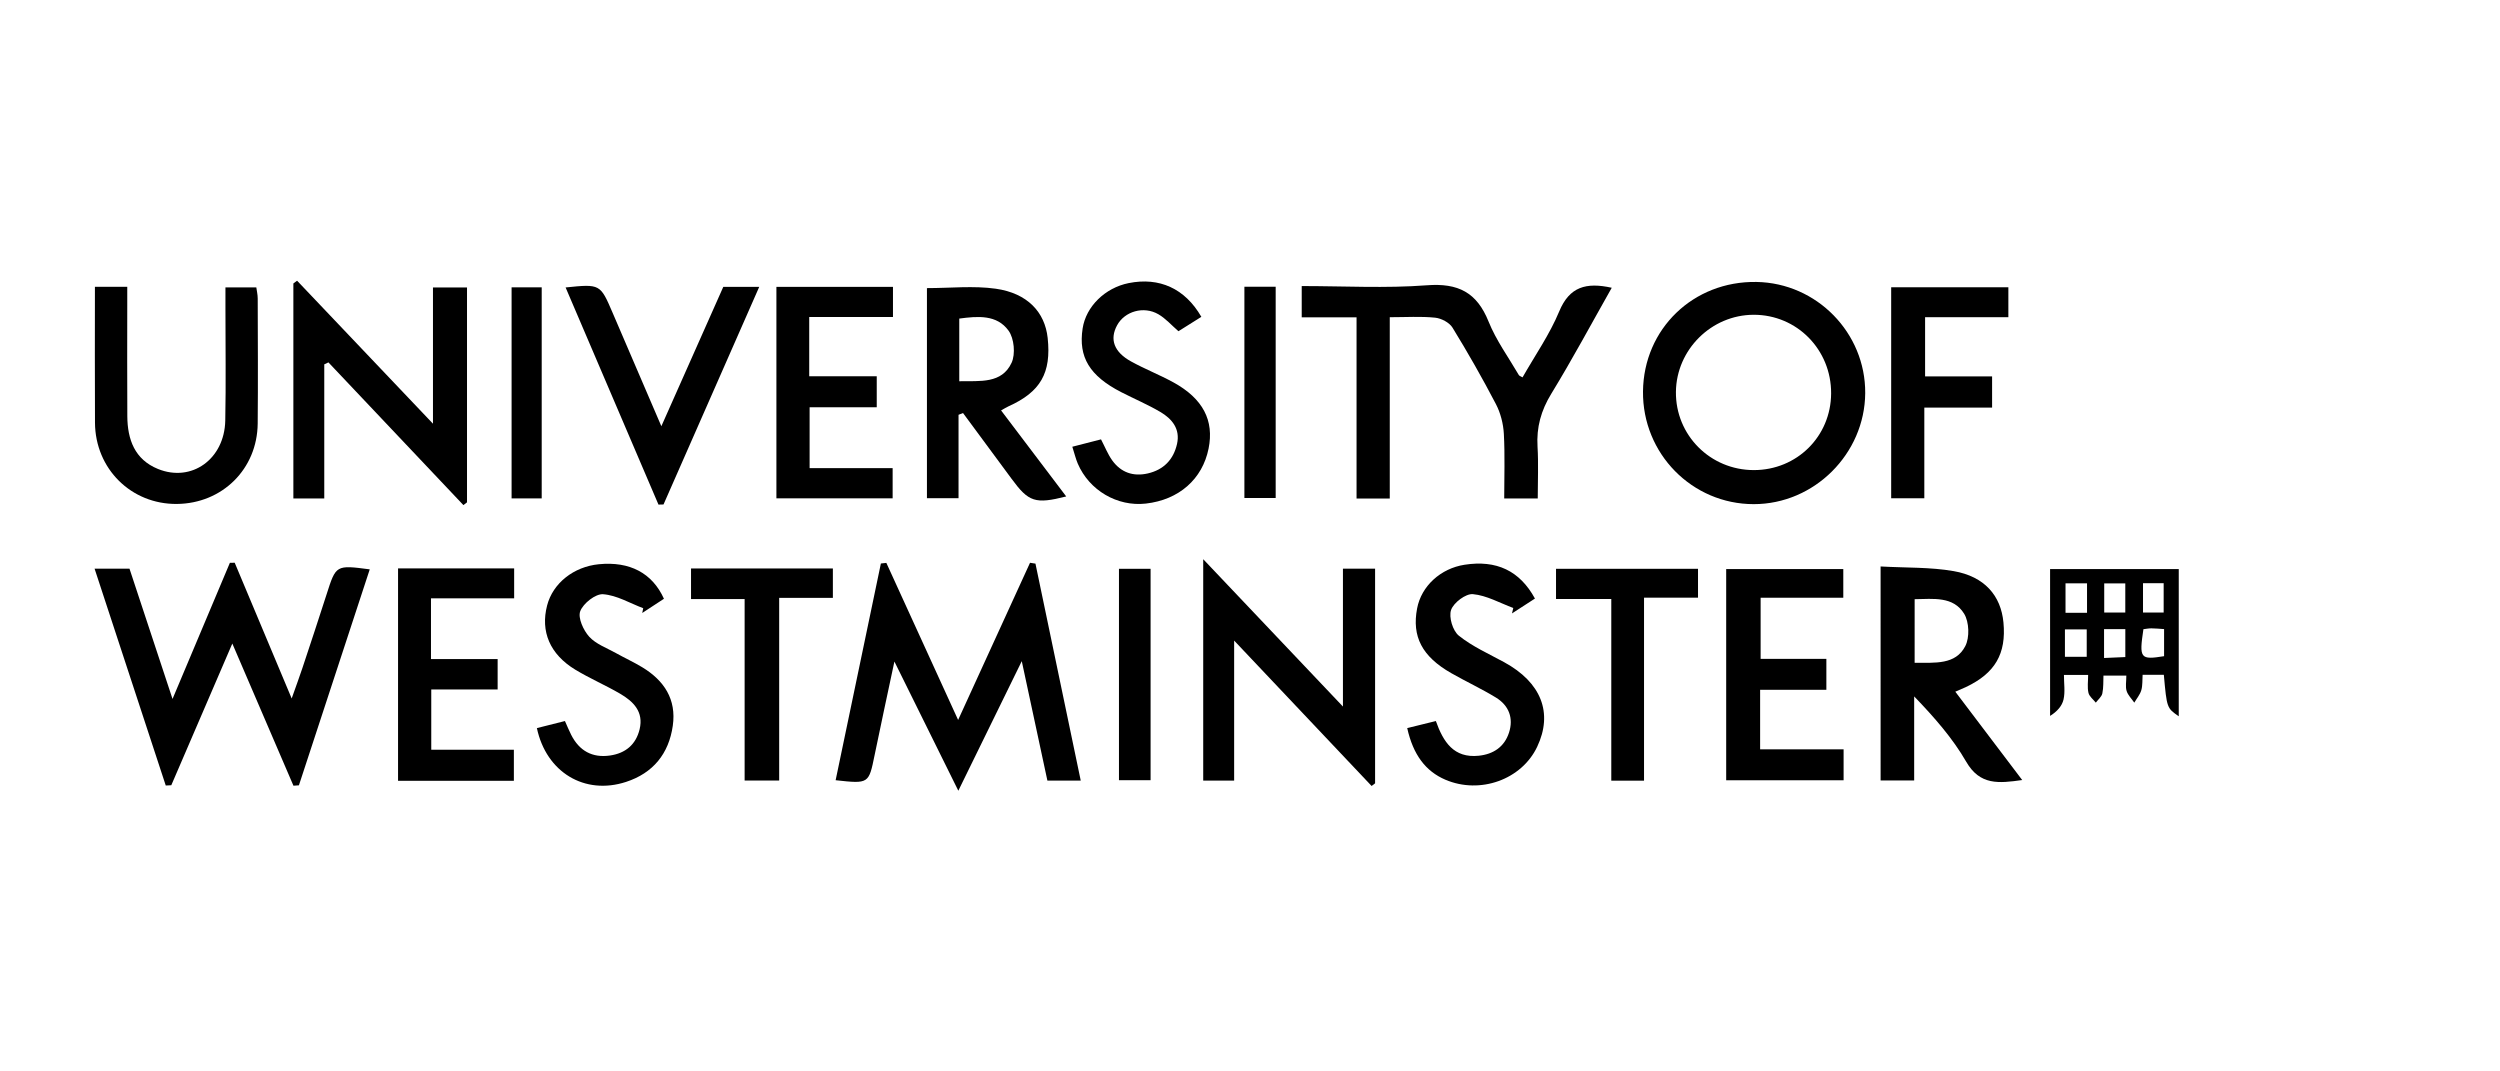
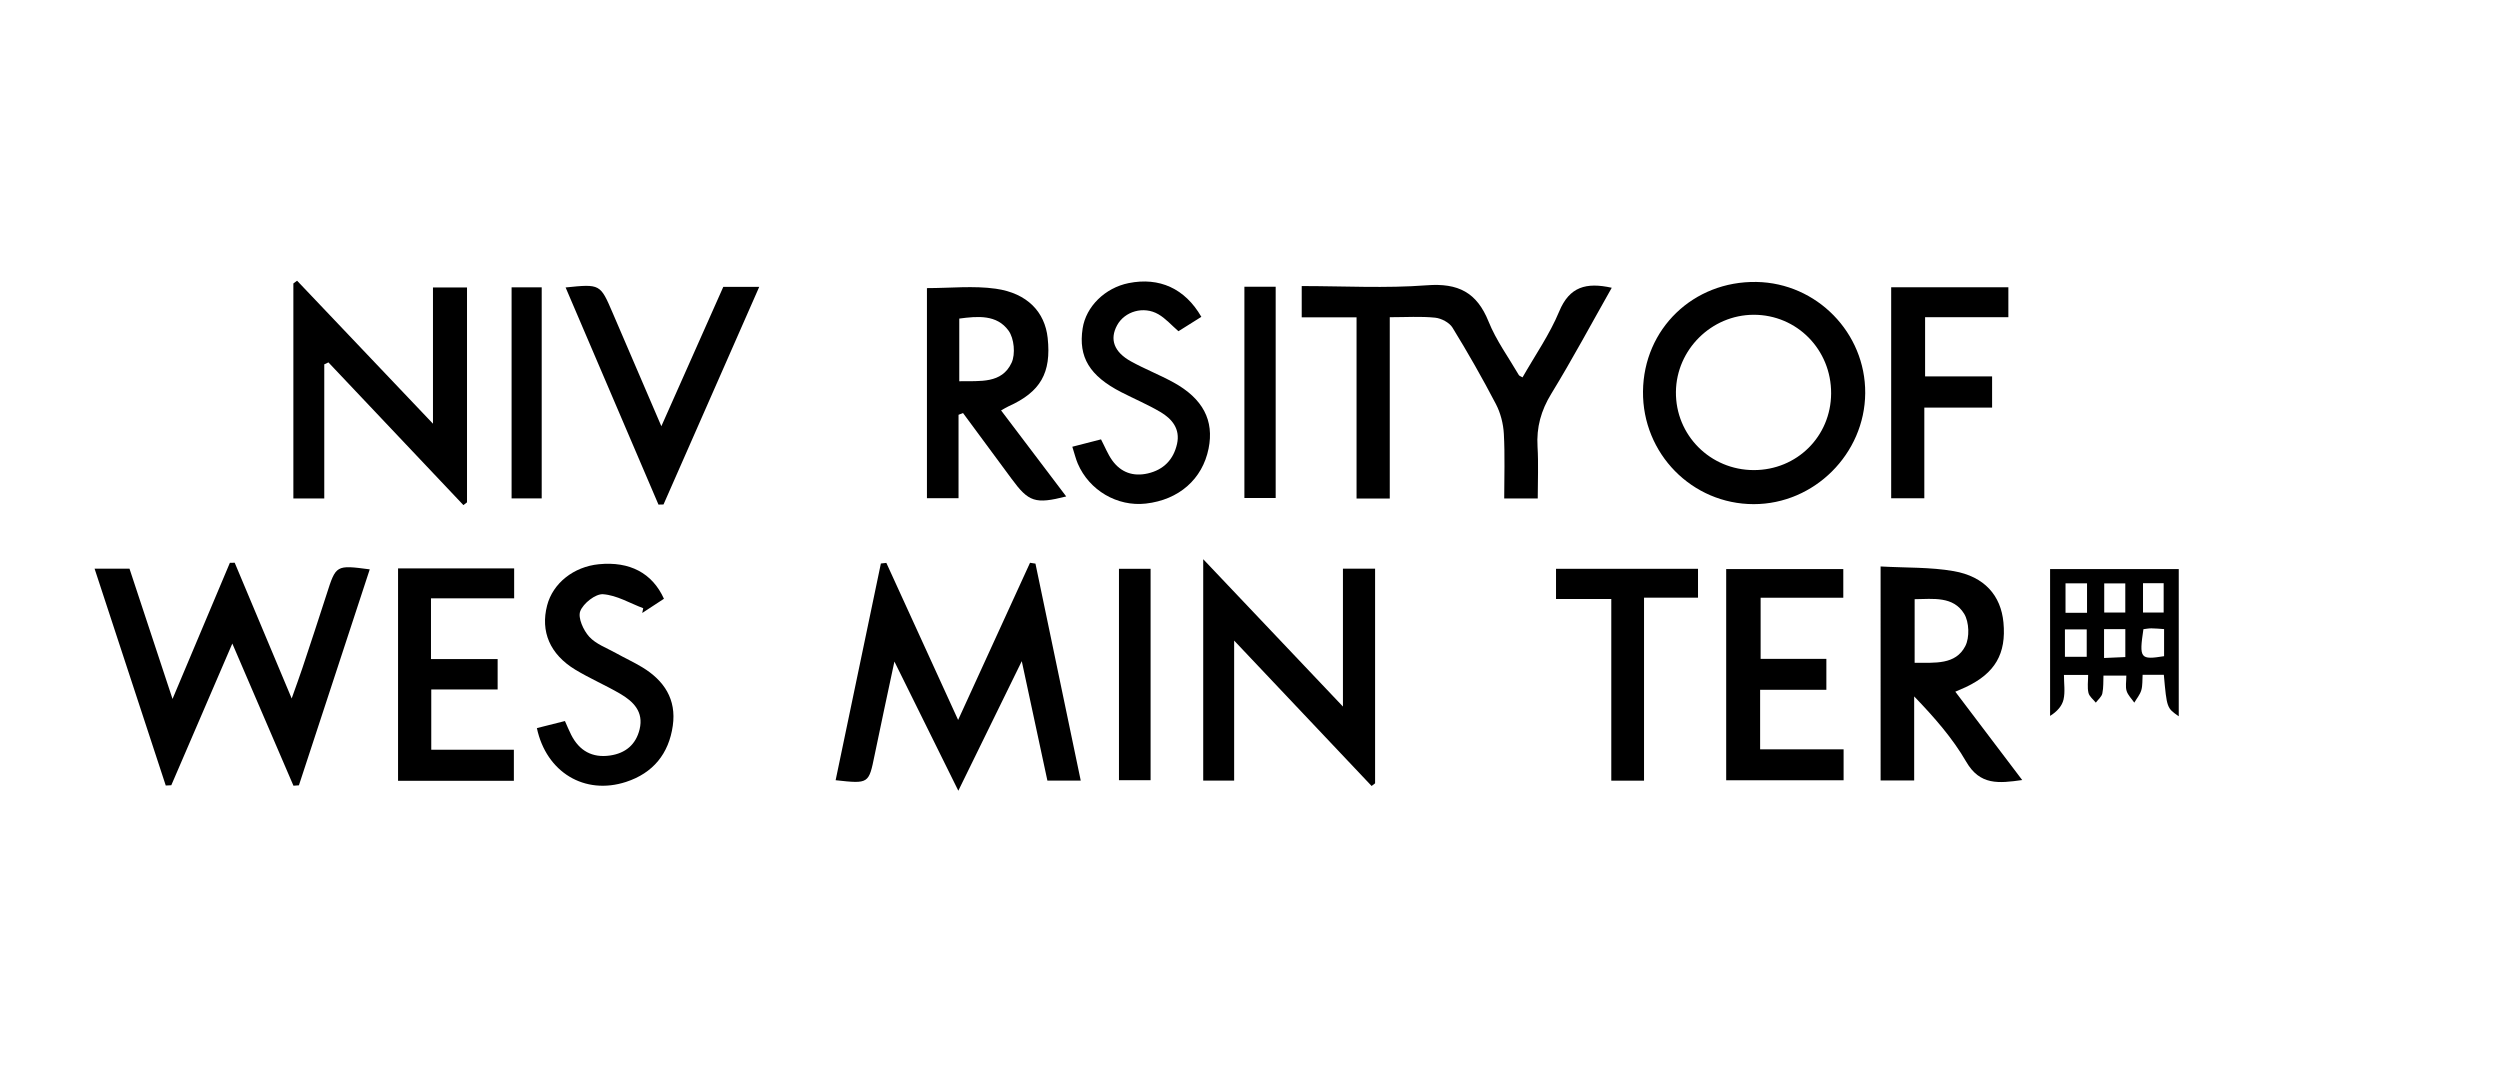
<svg xmlns="http://www.w3.org/2000/svg" version="1.1" id="Layer_1" x="0px" y="0px" width="280px" height="120px" viewBox="0 0 280 120" enable-background="new 0 0 280 120" xml:space="preserve">
  <g>
    <path fill-rule="evenodd" clip-rule="evenodd" d="M180.516,32.229c-2.283,4.034-4.416,8.019-6.77,11.867   c-1.152,1.883-1.674,3.763-1.542,5.939c0.114,1.887,0.023,3.785,0.023,5.793c-1.257,0-2.348,0-3.755,0   c0-2.432,0.09-4.842-0.041-7.241c-0.062-1.127-0.367-2.327-0.887-3.325c-1.518-2.911-3.146-5.77-4.864-8.567   c-0.35-0.572-1.255-1.045-1.949-1.115c-1.613-0.163-3.253-0.052-5.077-0.052c0,6.849,0,13.522,0,20.305c-1.29,0-2.381,0-3.72,0   c0-6.714,0-13.381,0-20.289c-2.173,0-4.108,0-6.141,0c0-1.262,0-2.279,0-3.505c4.726,0,9.398,0.266,14.023-0.087   c3.506-0.267,5.591,0.799,6.904,4.064c0.848,2.11,2.234,4.005,3.389,5.99c0.057,0.099,0.215,0.138,0.416,0.26   c1.395-2.457,3.037-4.805,4.109-7.39C175.781,32.111,177.645,31.596,180.516,32.229z" />
    <path fill-rule="evenodd" clip-rule="evenodd" d="M41.412,63.768c-2.652,8.085-5.292,16.137-7.934,24.188   c-0.204,0.015-0.408,0.029-0.611,0.044c-2.209-5.139-4.417-10.276-6.847-15.924c-2.394,5.557-4.614,10.714-6.835,15.871   c-0.207,0.01-0.413,0.021-0.62,0.031c-2.639-8.041-5.278-16.082-7.971-24.284c1.341,0,2.497,0,3.91,0   c1.517,4.593,3.071,9.296,4.819,14.588c2.278-5.409,4.352-10.33,6.425-15.25c0.18-0.001,0.361-0.003,0.54-0.004   c2.067,4.923,4.133,9.847,6.38,15.201c0.492-1.394,0.866-2.401,1.205-3.419c0.91-2.743,1.823-5.486,2.704-8.24   C37.631,63.273,37.618,63.269,41.412,63.768z" />
    <path fill-rule="evenodd" clip-rule="evenodd" d="M114.438,74.049c-2.414,4.929-4.598,9.391-7.106,14.513   c-2.466-4.986-4.689-9.479-7.159-14.47c-0.82,3.868-1.54,7.167-2.216,10.475c-0.659,3.223-0.64,3.227-4.367,2.817   c1.692-8.107,3.381-16.19,5.068-24.273c0.204-0.022,0.408-0.046,0.612-0.068c2.628,5.753,5.257,11.505,8.039,17.592   c2.764-6.041,5.409-11.823,8.053-17.604c0.203,0.031,0.405,0.062,0.608,0.093c1.678,8.041,3.355,16.081,5.071,24.299   c-1.348,0-2.436,0-3.734,0C116.398,83.191,115.48,78.906,114.438,74.049z" />
    <path fill-rule="evenodd" clip-rule="evenodd" d="M184.016,43.834c0.073-7.003,5.636-12.369,12.705-12.255   c6.754,0.109,12.23,5.707,12.183,12.453c-0.049,6.796-5.709,12.433-12.483,12.432C189.507,56.464,183.944,50.799,184.016,43.834z    M205.086,44.066c0.026-4.902-3.834-8.822-8.677-8.811c-4.73,0.011-8.656,3.905-8.706,8.634c-0.052,4.844,3.846,8.758,8.724,8.761   C201.253,52.652,205.06,48.878,205.086,44.066z" />
    <path fill-rule="evenodd" clip-rule="evenodd" d="M36.318,40.807c0,4.975,0,9.95,0,15.018c-1.239,0-2.323,0-3.461,0   c0-8.105,0-16.091,0-24.076c0.139-0.104,0.276-0.208,0.415-0.311c4.977,5.237,9.951,10.473,15.22,16.016c0-5.256,0-10.176,0-15.255   c1.385,0,2.525,0,3.813,0c0,7.99,0,16.027,0,24.063c-0.134,0.104-0.268,0.208-0.402,0.311c-5.04-5.329-10.079-10.657-15.119-15.985   C36.629,40.661,36.474,40.735,36.318,40.807z" />
    <path fill-rule="evenodd" clip-rule="evenodd" d="M138.224,71.745c0,5.596,0,10.58,0,15.684c-1.201,0-2.284,0-3.464,0   c0-8.115,0-16.145,0-24.799c5.357,5.649,10.341,10.905,15.649,16.503c0-5.366,0-10.351,0-15.439c1.341,0,2.416,0,3.601,0   c0,8.073,0,16.056,0,24.038c-0.129,0.099-0.259,0.199-0.389,0.298C148.623,82.744,143.627,77.459,138.224,71.745z" />
    <path fill-rule="evenodd" clip-rule="evenodd" d="M210.627,63.444c2.851,0.16,5.564,0.064,8.182,0.521   c3.458,0.605,5.29,2.736,5.577,5.748c0.333,3.504-0.936,5.689-4.208,7.24c-0.29,0.137-0.588,0.257-1.183,0.517   c2.506,3.31,4.933,6.514,7.492,9.894c-2.629,0.372-4.735,0.612-6.276-2.058c-1.521-2.634-3.568-4.963-5.824-7.309   c0,3.094,0,6.188,0,9.416c-1.407,0-2.545,0-3.759,0C210.627,79.501,210.627,71.692,210.627,63.444z M214.439,74.236   c2.307-0.018,4.573,0.241,5.67-1.863c0.503-0.962,0.442-2.714-0.127-3.637c-1.215-1.969-3.428-1.655-5.542-1.627   C214.439,69.528,214.439,71.776,214.439,74.236z" />
    <path fill-rule="evenodd" clip-rule="evenodd" d="M107.356,46.457c0,3.067,0,6.136,0,9.345c-1.229,0-2.311,0-3.539,0   c0-7.889,0-15.741,0-23.533c2.629,0,5.214-0.285,7.71,0.068c3.54,0.503,5.5,2.616,5.812,5.514c0.423,3.918-0.8,6.047-4.394,7.662   c-0.231,0.104-0.446,0.245-0.824,0.454c2.456,3.244,4.854,6.413,7.295,9.636c-3.468,0.88-4.208,0.623-6.104-1.958   c-1.812-2.468-3.637-4.926-5.456-7.387C107.69,46.322,107.523,46.39,107.356,46.457z M107.438,42.699   c2.355-0.041,4.76,0.288,5.858-2.065c0.453-0.97,0.29-2.731-0.335-3.596c-1.316-1.825-3.459-1.631-5.523-1.357   C107.438,38.048,107.438,40.253,107.438,42.699z" />
    <path fill-rule="evenodd" clip-rule="evenodd" d="M44.582,63.664c4.366,0,8.62,0,13.003,0c0,1.093,0,2.105,0,3.347   c-3.107,0-6.167,0-9.315,0c0,2.362,0,4.497,0,6.805c2.51,0,4.922,0,7.465,0c0,1.188,0,2.2,0,3.407c-2.482,0-4.891,0-7.434,0   c0,2.318,0,4.445,0,6.746c3.086,0,6.092,0,9.252,0c0,1.235,0,2.303,0,3.479c-4.286,0-8.542,0-12.972,0   C44.582,79.576,44.582,71.729,44.582,63.664z" />
    <path fill-rule="evenodd" clip-rule="evenodd" d="M197.134,77.254c0,2.39,0,4.409,0,6.669c3.126,0,6.181,0,9.349,0   c0,1.261,0,2.284,0,3.468c-4.341,0-8.695,0-13.15,0c0-7.89,0-15.693,0-23.653c4.352,0,8.657,0,13.116,0c0,0.946,0,1.96,0,3.207   c-3.013,0-6.069,0-9.259,0c0,2.363,0,4.5,0,6.848c2.423,0,4.827,0,7.363,0c0,1.218,0,2.231,0,3.461   C202.121,77.254,199.713,77.254,197.134,77.254z" />
-     <path fill-rule="evenodd" clip-rule="evenodd" d="M10.631,32.123c1.242,0,2.272,0,3.622,0c0,0.689,0,1.378,0,2.067   c0,4.144-0.021,8.287,0.007,12.43c0.019,2.603,0.822,4.842,3.433,5.904c3.767,1.531,7.449-1.099,7.537-5.417   c0.084-4.207,0.019-8.417,0.02-12.626c0-0.717,0-1.435,0-2.296c1.168,0,2.244,0,3.457,0c0.05,0.379,0.156,0.812,0.157,1.245   c0.011,4.67,0.043,9.339-0.002,14.008c-0.05,5.097-3.968,8.957-9.054,9.004c-5.11,0.047-9.141-3.933-9.169-9.107   C10.609,42.34,10.631,37.346,10.631,32.123z" />
-     <path fill-rule="evenodd" clip-rule="evenodd" d="M86.958,32.131c4.449,0,8.698,0,13.055,0c0,1.112,0,2.132,0,3.37   c-3.155,0-6.209,0-9.38,0c0,2.289,0,4.36,0,6.64c2.484,0,4.95,0,7.562,0c0,1.214,0,2.228,0,3.475c-2.424,0-4.891,0-7.519,0   c0,2.347,0,4.47,0,6.815c3.04,0,6.096,0,9.299,0c0,1.226,0,2.235,0,3.38c-4.348,0-8.646,0-13.018,0   C86.958,47.903,86.958,40.097,86.958,32.131z" />
    <path fill-rule="evenodd" clip-rule="evenodd" d="M60.131,81.548c0.993-0.251,1.995-0.503,3.142-0.792   c0.237,0.529,0.447,1.049,0.7,1.547c0.908,1.789,2.363,2.605,4.357,2.313c1.722-0.251,2.891-1.215,3.307-2.939   c0.473-1.962-0.699-3.113-2.184-3.981c-1.641-0.958-3.402-1.711-5.026-2.696c-2.845-1.728-3.909-4.28-3.149-7.195   c0.646-2.484,2.968-4.332,5.793-4.611c3.449-0.34,5.985,0.981,7.291,3.868c-0.802,0.524-1.616,1.058-2.431,1.591   c0.037-0.178,0.074-0.355,0.11-0.533c-1.497-0.565-2.969-1.458-4.497-1.567c-0.847-0.06-2.22,1.023-2.555,1.896   c-0.284,0.743,0.348,2.136,0.999,2.857c0.754,0.833,1.965,1.261,2.992,1.836c0.973,0.544,1.993,1.01,2.944,1.585   c2.455,1.485,3.852,3.59,3.43,6.552c-0.447,3.141-2.208,5.306-5.239,6.295C65.496,89.083,61.186,86.51,60.131,81.548z" />
-     <path fill-rule="evenodd" clip-rule="evenodd" d="M157.608,81.547c1.123-0.277,2.124-0.524,3.208-0.791   c0.836,2.351,2.007,4.172,4.796,3.887c1.658-0.17,2.88-1.003,3.396-2.585c0.529-1.627-0.01-3.042-1.463-3.931   c-1.622-0.99-3.356-1.794-5.009-2.737c-3.268-1.865-4.423-4.096-3.819-7.253c0.476-2.494,2.625-4.469,5.317-4.886   c3.559-0.552,6.17,0.657,7.88,3.787c-0.847,0.548-1.709,1.106-2.571,1.665c0.048-0.203,0.096-0.406,0.145-0.609   c-1.503-0.557-2.981-1.408-4.523-1.55c-0.796-0.074-2.159,0.952-2.443,1.769c-0.277,0.796,0.188,2.338,0.865,2.881   c1.514,1.214,3.351,2.03,5.078,2.972c4.155,2.266,5.496,5.678,3.698,9.475c-1.742,3.678-6.402,5.349-10.282,3.686   C159.671,86.379,158.276,84.543,157.608,81.547z" />
    <path fill-rule="evenodd" clip-rule="evenodd" d="M134.551,35.486c-0.922,0.579-1.748,1.098-2.564,1.611   c-0.78-0.674-1.431-1.428-2.246-1.899c-1.653-0.958-3.779-0.328-4.626,1.233c-0.852,1.569-0.36,2.987,1.557,4.047   c1.548,0.857,3.212,1.502,4.763,2.355c3.301,1.818,4.56,4.259,3.928,7.401c-0.69,3.437-3.324,5.747-7.03,6.167   c-3.192,0.362-6.335-1.473-7.622-4.477c-0.227-0.531-0.359-1.102-0.611-1.889c1.154-0.297,2.197-0.564,3.215-0.826   c0.453,0.867,0.765,1.672,1.251,2.35c0.977,1.359,2.356,1.841,3.991,1.465c1.771-0.409,2.875-1.545,3.271-3.301   c0.377-1.677-0.551-2.806-1.861-3.579c-1.41-0.83-2.929-1.473-4.388-2.222c-3.547-1.822-4.816-3.929-4.323-7.139   c0.376-2.45,2.504-4.543,5.16-5.076C129.839,31.021,132.719,32.304,134.551,35.486z" />
    <path fill-rule="evenodd" clip-rule="evenodd" d="M85.033,32.131c-3.624,8.239-7.171,16.305-10.719,24.371   c-0.188,0.004-0.376,0.009-0.565,0.013c-3.458-8.083-6.915-16.167-10.402-24.32c3.88-0.396,3.878-0.396,5.269,2.844   c1.759,4.097,3.52,8.192,5.456,12.699c2.416-5.437,4.684-10.542,6.936-15.607C82.335,32.131,83.558,32.131,85.033,32.131z" />
    <path fill-rule="evenodd" clip-rule="evenodd" d="M223.115,42.154c0,1.292,0,2.257,0,3.497c-2.475,0-4.925,0-7.591,0   c0,3.519,0,6.769,0,10.155c-1.36,0-2.498,0-3.712,0c0-7.903,0-15.701,0-23.633c4.346,0,8.651,0,13.125,0c0,1.007,0,2.065,0,3.352   c-3.107,0-6.16,0-9.326,0c0,2.296,0,4.367,0,6.629C218.086,42.154,220.49,42.154,223.115,42.154z" />
    <path fill-rule="evenodd" clip-rule="evenodd" d="M242.35,75.577c-0.805,0-1.512,0-2.378,0c-0.042,0.597,0.011,1.192-0.146,1.727   c-0.146,0.498-0.515,0.931-0.784,1.392c-0.298-0.433-0.711-0.83-0.861-1.309c-0.149-0.476-0.032-1.034-0.032-1.721   c-0.84,0-1.589,0-2.562,0c-0.029,0.613,0.017,1.327-0.126,2c-0.082,0.377-0.477,0.688-0.73,1.03c-0.288-0.364-0.73-0.691-0.824-1.1   c-0.142-0.611-0.036-1.279-0.036-2.003c-0.946,0-1.705,0-2.71,0c0,0.962,0.149,1.896-0.046,2.752   c-0.166,0.725-0.73,1.359-1.506,1.837c0-5.431,0-10.861,0-16.446c4.773,0,9.532,0,14.411,0c0,5.484,0,10.965,0,16.488   C242.685,79.301,242.685,79.301,242.35,75.577z M233.747,68.637c0-1.246,0-2.267,0-3.306c-0.873,0-1.629,0-2.409,0   c0,1.167,0,2.226,0,3.306C232.215,68.637,232.917,68.637,233.747,68.637z M238.033,68.603c0-1.125,0-2.139,0-3.264   c-0.819,0-1.566,0-2.36,0c0,1.147,0,2.208,0,3.264C236.534,68.603,237.23,68.603,238.033,68.603z M242.33,68.605   c0-1.171,0-2.23,0-3.284c-0.863,0-1.562,0-2.313,0c0,1.159,0,2.221,0,3.284C240.874,68.605,241.57,68.605,242.33,68.605z    M231.272,73.561c0.895,0,1.679,0,2.441,0c0-1.149,0-2.144,0-3.066c-0.905,0-1.655,0-2.441,0   C231.272,71.568,231.272,72.51,231.272,73.561z M235.654,70.465c0,1.094,0,2.082,0,3.23c0.884-0.039,1.614-0.071,2.382-0.104   c0-1.162,0-2.101,0-3.125C237.189,70.465,236.45,70.465,235.654,70.465z M242.377,73.493c0-1.077,0-2.018,0-3.034   c-0.546-0.035-0.985-0.084-1.425-0.085c-0.307,0-0.612,0.064-0.89,0.096C239.574,73.755,239.698,73.922,242.377,73.493z" />
-     <path fill-rule="evenodd" clip-rule="evenodd" d="M93.282,63.666c0,1.094,0,2.104,0,3.294c-1.996,0-3.881,0-6.014,0   c0,6.894,0,13.618,0,20.463c-1.394,0-2.537,0-3.87,0c0-6.796,0-13.467,0-20.324c-2.058,0-3.936,0-6.003,0c0-1.239,0-2.294,0-3.433   C82.69,63.666,87.923,63.666,93.282,63.666z" />
    <path fill-rule="evenodd" clip-rule="evenodd" d="M174.274,67.085c0-1.319,0-2.286,0-3.379c5.295,0,10.52,0,15.903,0   c0,1.003,0,2.013,0,3.231c-1.932,0-3.881,0-6.046,0c0,6.928,0,13.659,0,20.5c-1.303,0-2.386,0-3.667,0c0-6.777,0-13.448,0-20.352   C178.339,67.085,176.404,67.085,174.274,67.085z" />
    <path fill-rule="evenodd" clip-rule="evenodd" d="M128.866,63.705c0,7.906,0,15.704,0,23.675c-1.158,0-2.291,0-3.542,0   c0-7.861,0-15.707,0-23.675C126.445,63.705,127.528,63.705,128.866,63.705z" />
    <path fill-rule="evenodd" clip-rule="evenodd" d="M139.372,32.111c1.191,0,2.291,0,3.504,0c0,7.877,0,15.684,0,23.663   c-1.102,0-2.234,0-3.504,0C139.372,47.894,139.372,40.037,139.372,32.111z" />
    <path fill-rule="evenodd" clip-rule="evenodd" d="M60.671,55.822c-1.092,0-2.176,0-3.373,0c0-7.89,0-15.691,0-23.638   c1.071,0,2.153,0,3.373,0C60.671,39.99,60.671,47.845,60.671,55.822z" />
  </g>
</svg>